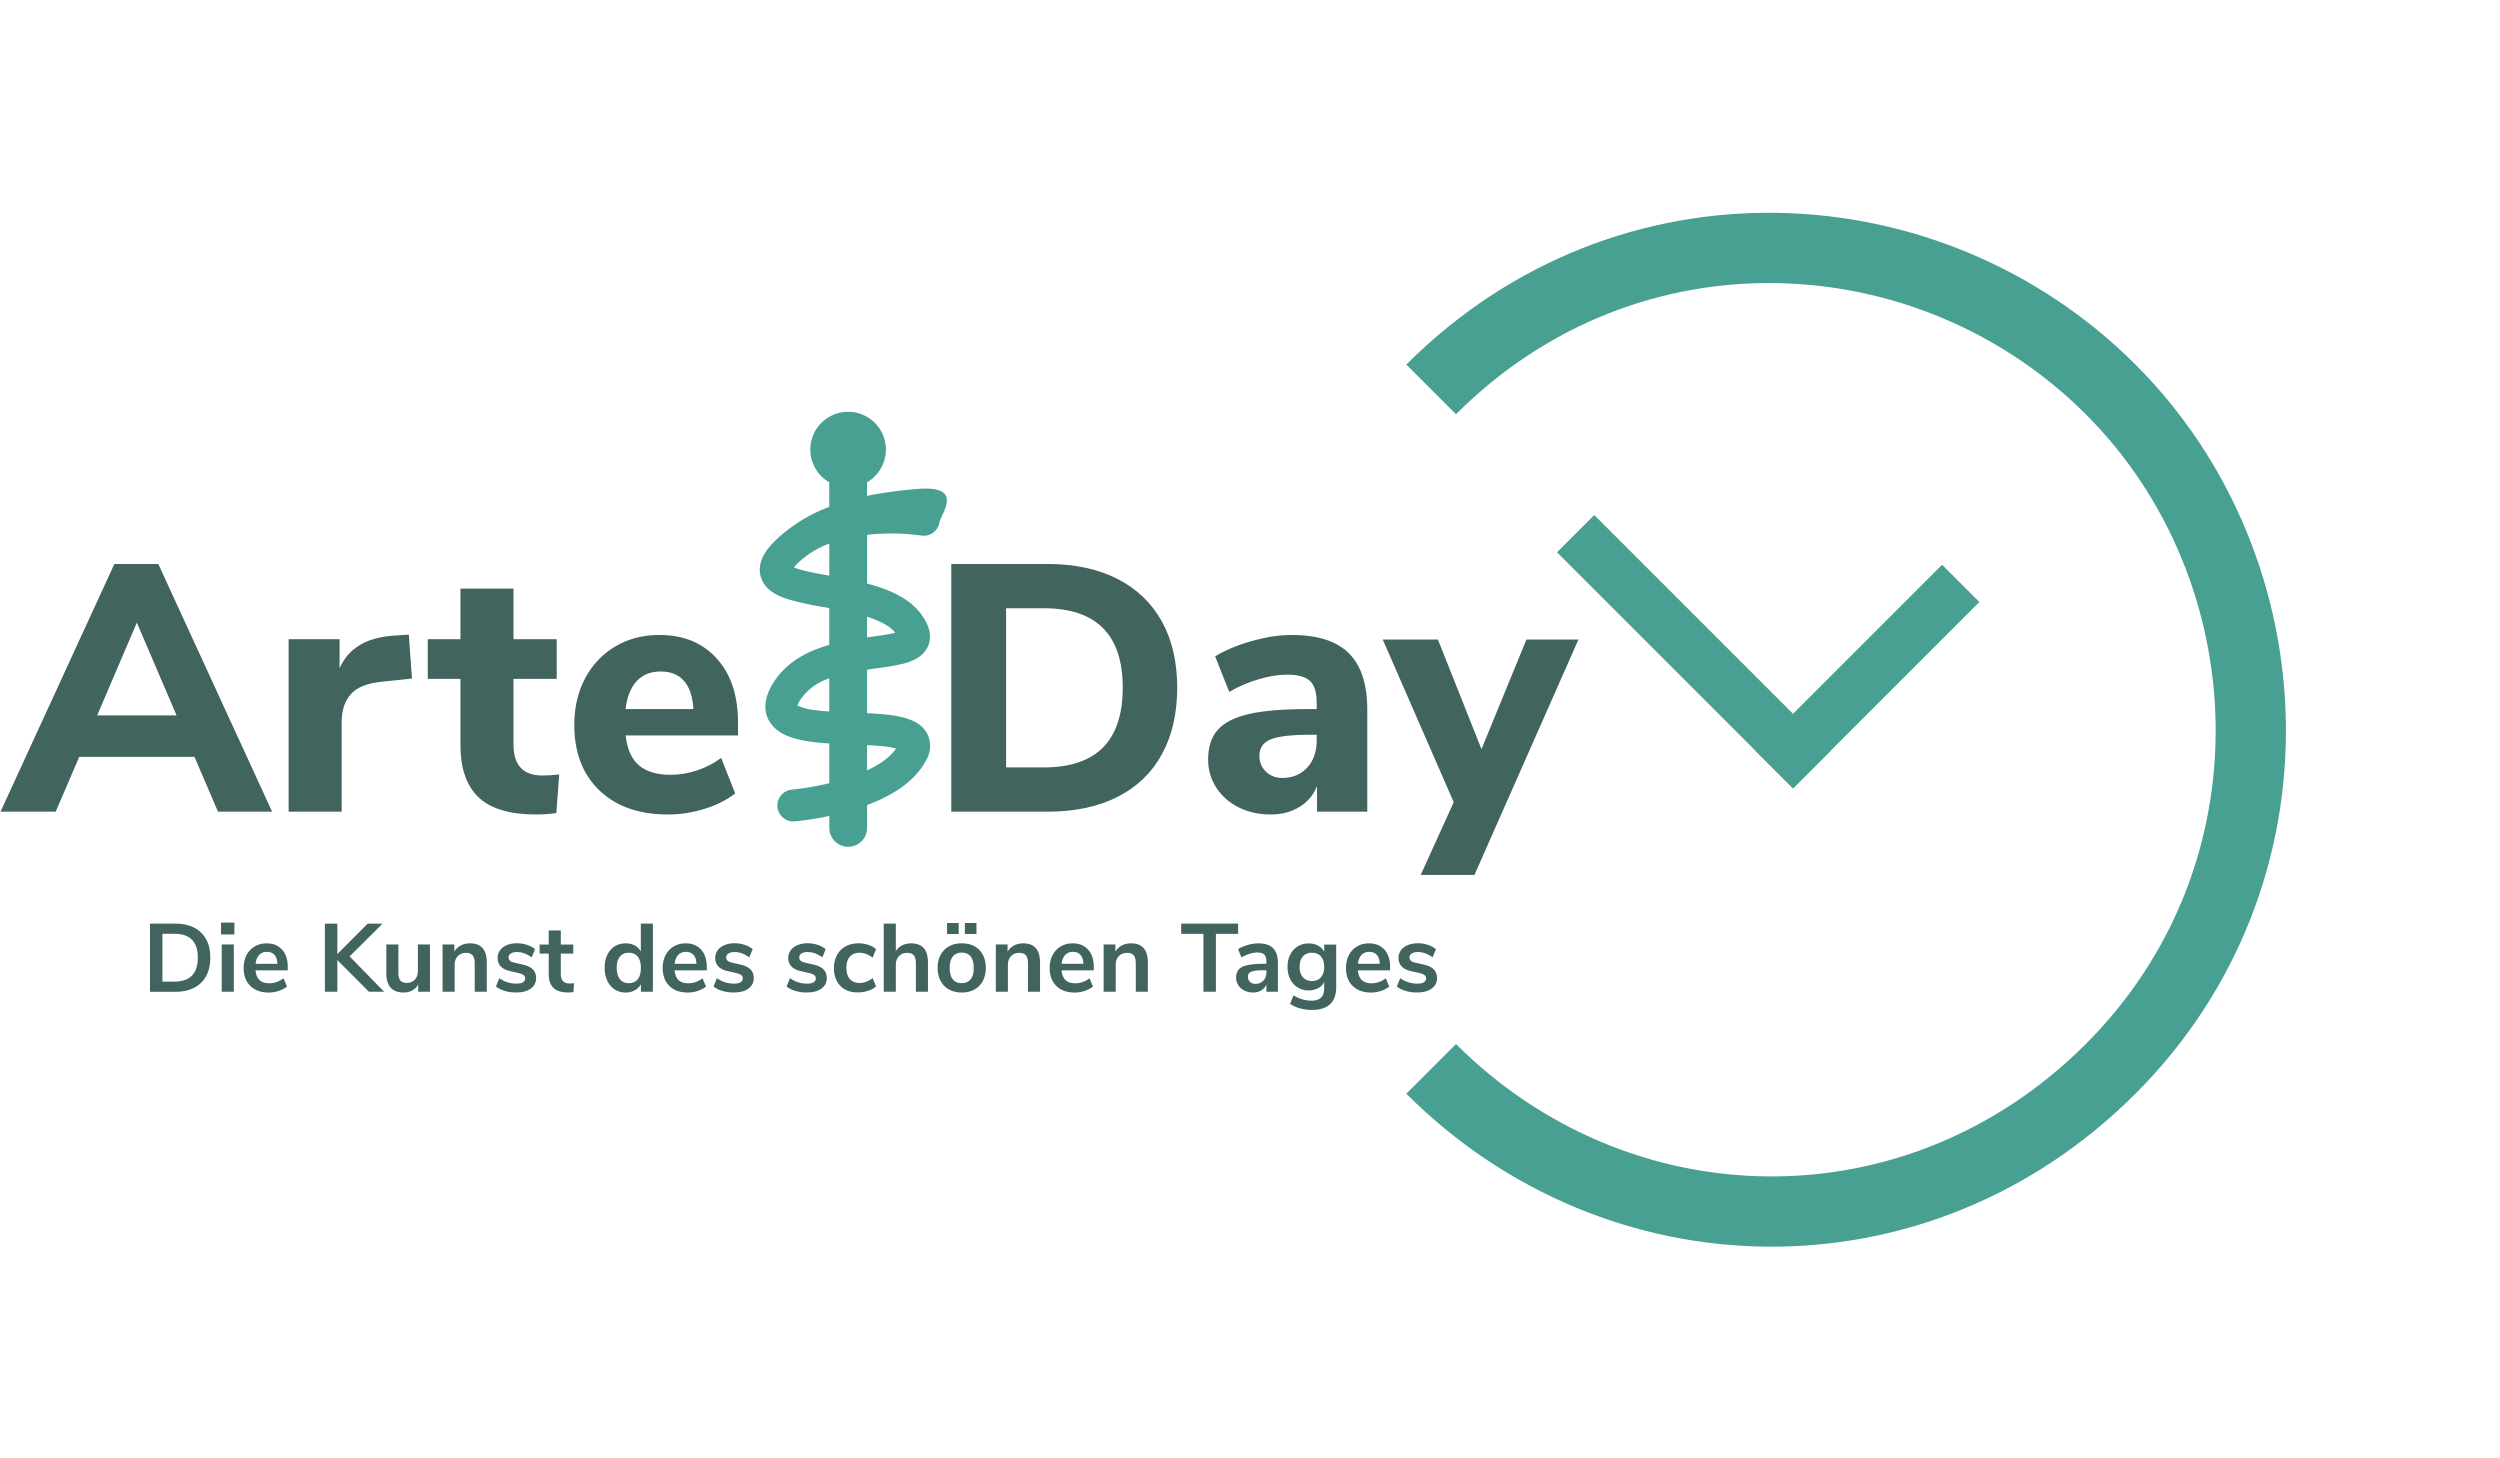
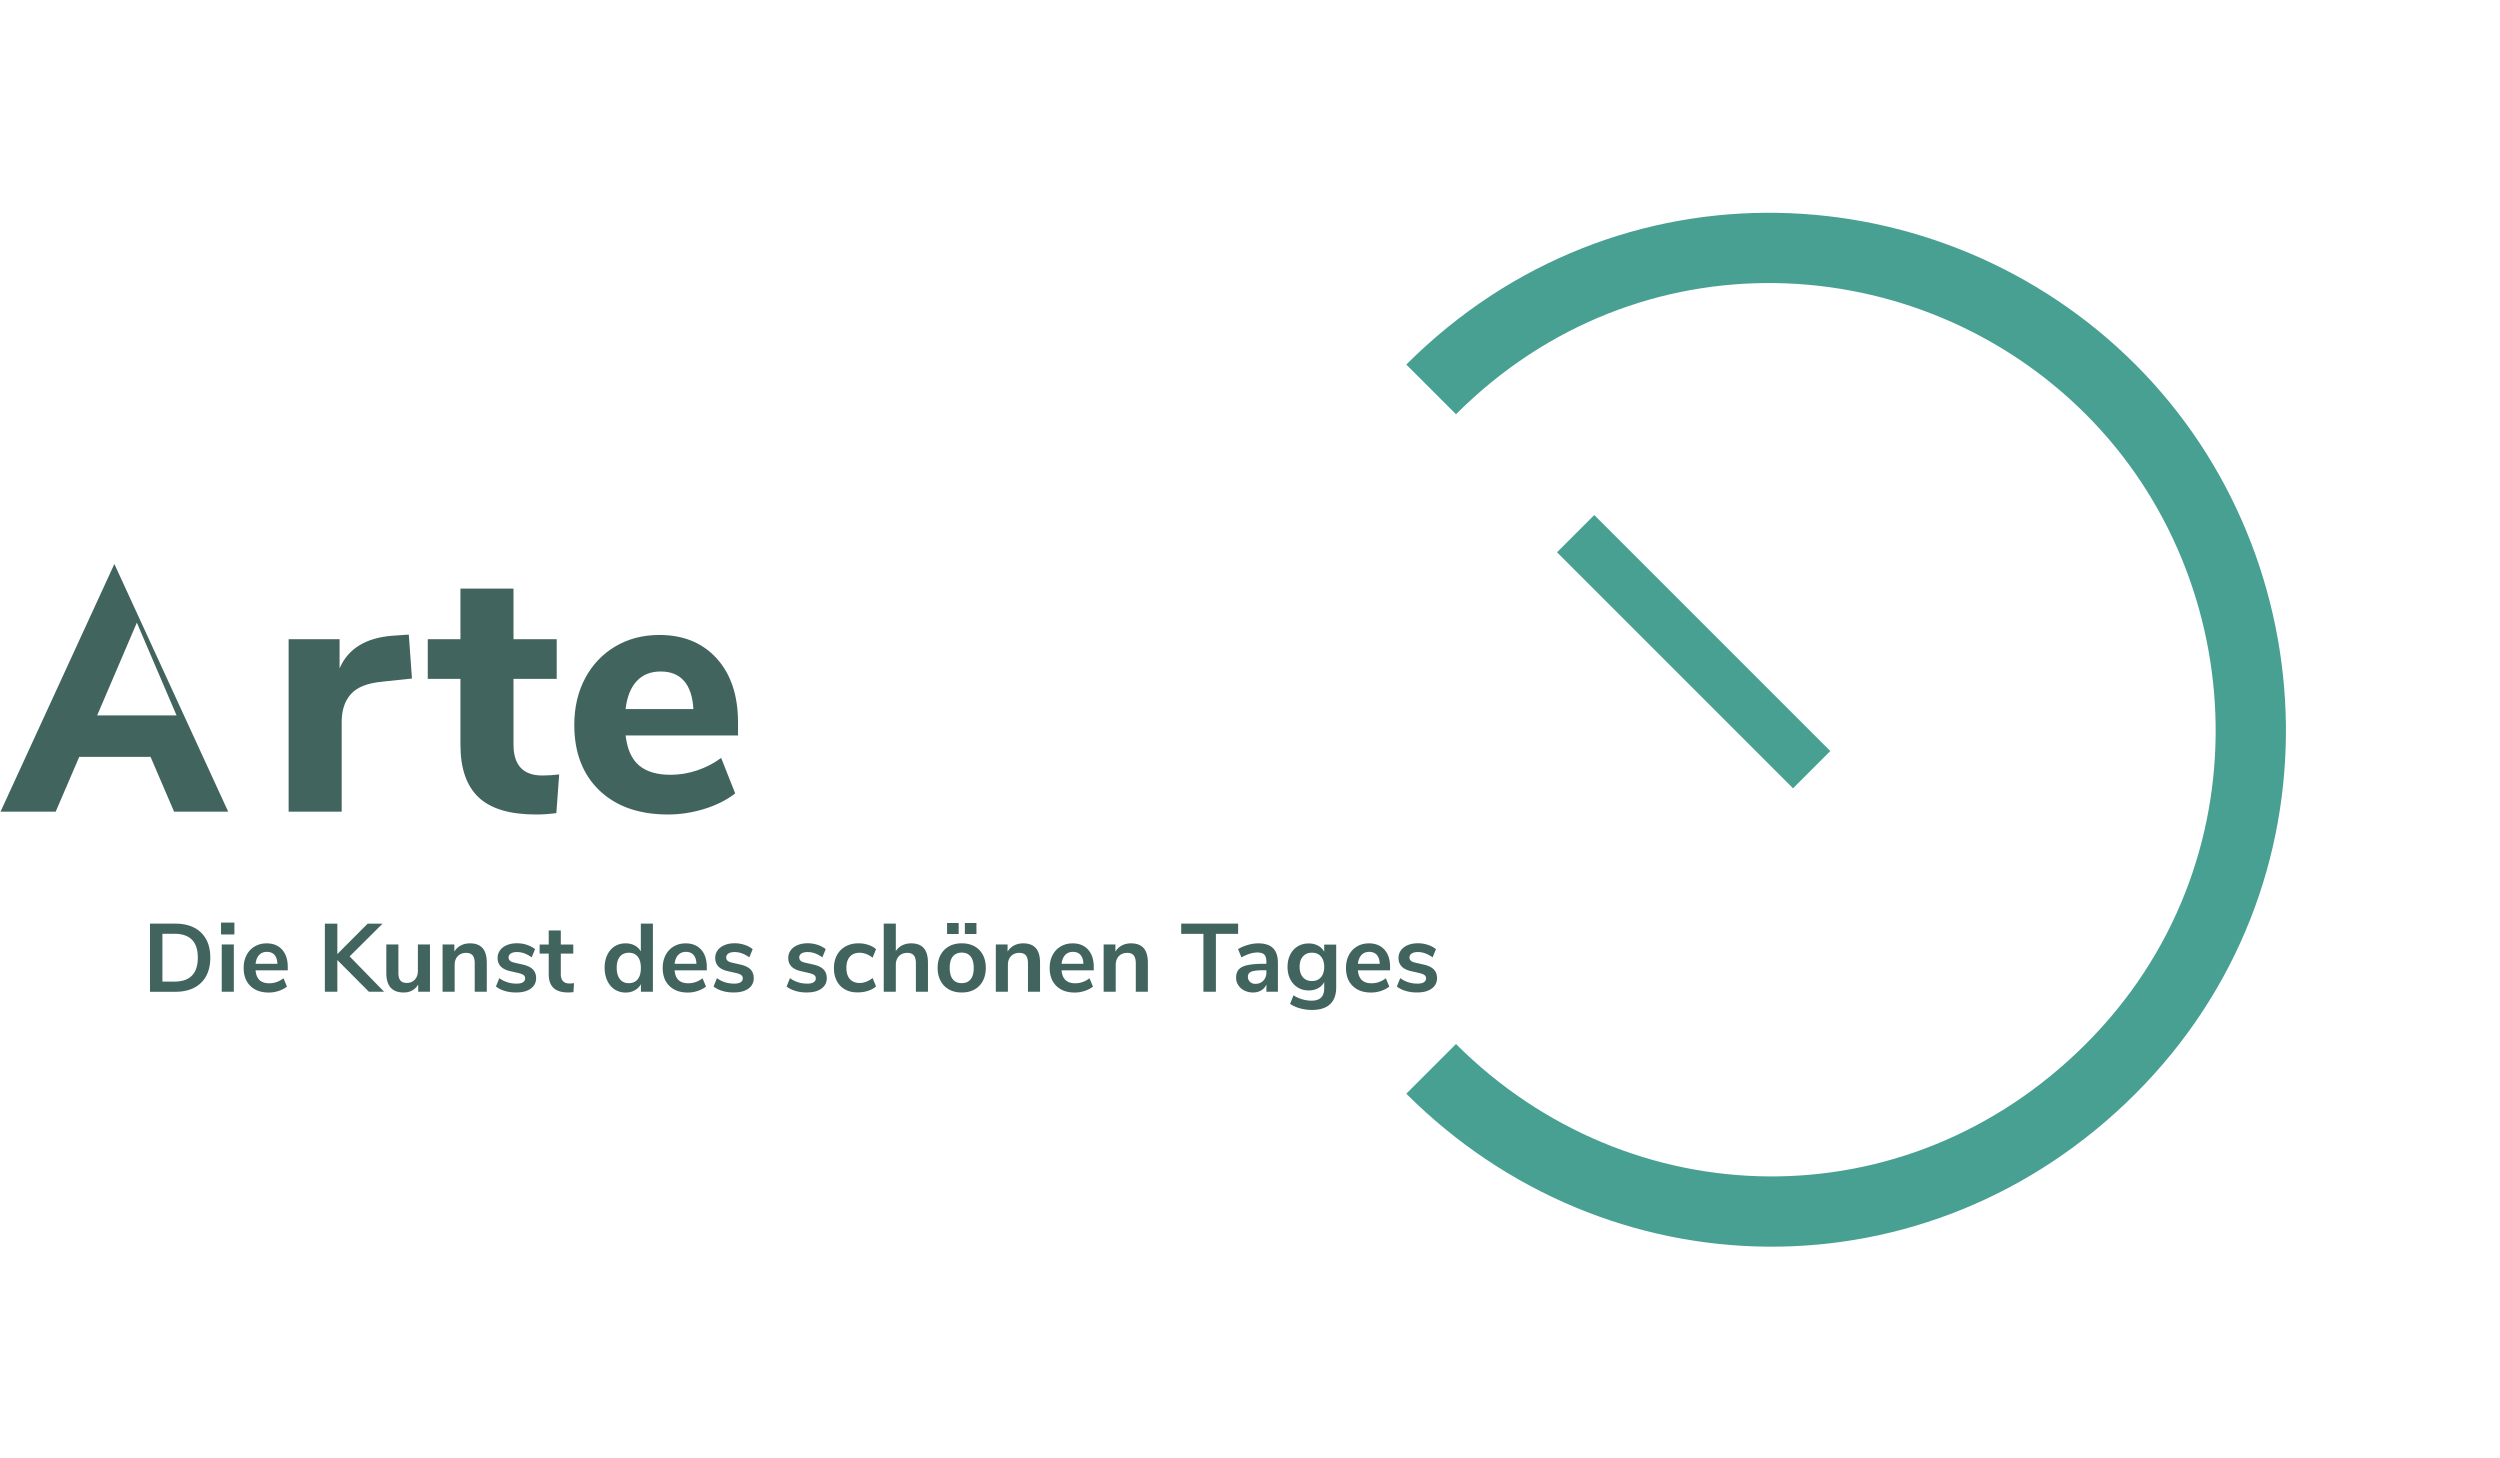
<svg xmlns="http://www.w3.org/2000/svg" id="Ebene_1" x="0" y="0" version="1.1" viewBox="0 0 569.23 332.05" xml:space="preserve">
  <style>
    .st0{enable-background:new}.st1{fill:#42645e}.st4{fill:none;stroke:#48a092;stroke-width:12;stroke-linecap:square}
  </style>
  <g id="Full" transform="translate(-184 -187.186)">
    <g class="st0">
      <path d="M218.15 397.49h5.72c2.54 0 4.51.68 5.91 2.04s2.1 3.26 2.1 5.71-.7 4.36-2.1 5.72-3.37 2.05-5.91 2.05h-5.72v-15.52zm5.54 13.2c3.56 0 5.35-1.82 5.35-5.46 0-3.62-1.78-5.43-5.35-5.43h-2.71v10.89h2.71zM237.37 397.25v2.71h-3.04v-2.71h3.04zm-2.88 4.99h2.75V413h-2.75v-10.76zM249.52 408.12h-7.33c.09 1 .39 1.74.9 2.22s1.25.73 2.2.73c1.19 0 2.27-.38 3.26-1.14l.79 1.89c-.5.41-1.13.74-1.88.99s-1.51.37-2.28.37c-1.76 0-3.15-.5-4.17-1.5s-1.53-2.36-1.53-4.09c0-1.1.22-2.08.66-2.93s1.06-1.51 1.86-1.98 1.71-.7 2.72-.7c1.48 0 2.65.48 3.51 1.43s1.29 2.27 1.29 3.94v.77zm-6.5-3.5c-.45.47-.72 1.14-.83 2.02h4.97c-.03-.89-.25-1.57-.66-2.03-.41-.46-.98-.69-1.72-.69-.73-.01-1.32.23-1.76.7zM268 413l-7.19-7.22V413h-2.84v-15.51h2.84v6.93l6.91-6.93h3.39l-7.5 7.46 7.85 8.05H268zM281.9 402.24V413h-2.68v-1.65a3.46 3.46 0 01-1.36 1.35c-.57.32-1.22.47-1.94.47-2.64 0-3.96-1.48-3.96-4.44v-6.49h2.75v6.51c0 .76.15 1.33.46 1.69.31.37.79.55 1.45.55.76 0 1.38-.25 1.84-.76.46-.51.69-1.18.69-2.01v-5.98h2.75zM293.89 403.08c.63.73.95 1.84.95 3.32v6.6h-2.75v-6.45c0-.84-.16-1.44-.47-1.83-.32-.38-.81-.57-1.49-.57-.79 0-1.43.25-1.9.75-.48.5-.71 1.17-.71 2v6.1h-2.75v-10.76h2.68v1.61c.37-.6.86-1.06 1.47-1.39.62-.32 1.31-.48 2.09-.48 1.29 0 2.25.37 2.88 1.1zM298.96 412.82c-.8-.23-1.48-.57-2.04-1.01l.77-1.91c1.14.84 2.46 1.25 3.94 1.25.63 0 1.11-.1 1.44-.31.33-.21.5-.5.5-.88 0-.32-.12-.57-.34-.75s-.63-.34-1.22-.48l-1.76-.4c-1-.22-1.74-.58-2.22-1.08-.48-.5-.73-1.14-.73-1.94 0-.66.19-1.24.56-1.75.37-.51.89-.9 1.56-1.18.67-.28 1.44-.42 2.32-.42.76 0 1.5.12 2.21.35.71.23 1.34.56 1.88.99l-.77 1.87c-1.12-.81-2.23-1.21-3.34-1.21-.6 0-1.07.11-1.41.33-.34.22-.51.53-.51.92 0 .29.11.54.32.73s.55.34 1.02.44l1.83.42c1.07.23 1.85.6 2.35 1.11.5.51.75 1.17.75 1.99 0 1-.4 1.79-1.21 2.38-.81.59-1.9.88-3.28.88-.94.02-1.82-.1-2.62-.34zM314.7 411.04l-.13 2.05c-.44.04-.84.07-1.21.07-1.51 0-2.62-.35-3.34-1.04-.72-.7-1.08-1.73-1.08-3.11v-4.69h-2.07v-2.07h2.07v-3.21h2.75v3.21h2.84v2.07h-2.84v4.64c0 1.44.67 2.16 2 2.16.32-.01.66-.03 1.01-.08zM332.66 397.49V413h-2.73v-1.74c-.32.6-.79 1.07-1.4 1.41-.61.34-1.3.51-2.08.51-.92 0-1.75-.23-2.48-.7s-1.29-1.13-1.69-1.99c-.4-.86-.61-1.84-.61-2.96 0-1.12.2-2.09.61-2.93.4-.84.96-1.48 1.68-1.94s1.55-.68 2.49-.68c.78 0 1.47.16 2.07.48.6.32 1.06.78 1.39 1.36v-6.34h2.75zm-3.45 12.65c.48-.6.71-1.46.71-2.57 0-1.12-.24-1.97-.71-2.56s-1.15-.89-2.01-.89c-.88 0-1.56.29-2.05.88-.48.59-.73 1.43-.73 2.53 0 1.11.24 1.98.73 2.6.48.62 1.16.92 2.02.92.89-.01 1.57-.31 2.04-.91zM344.93 408.12h-7.33c.09 1 .39 1.74.9 2.22.51.48 1.25.73 2.2.73 1.19 0 2.27-.38 3.26-1.14l.79 1.89c-.5.41-1.13.74-1.88.99s-1.51.37-2.28.37c-1.76 0-3.15-.5-4.17-1.5s-1.53-2.36-1.53-4.09c0-1.1.22-2.08.66-2.93.44-.85 1.06-1.51 1.86-1.98s1.7-.7 2.72-.7c1.48 0 2.65.48 3.51 1.43s1.29 2.27 1.29 3.94v.77zm-6.5-3.5c-.45.47-.72 1.14-.83 2.02h4.97c-.03-.89-.25-1.57-.66-2.03-.41-.46-.98-.69-1.72-.69s-1.31.23-1.76.7zM348.51 412.82c-.8-.23-1.48-.57-2.04-1.01l.77-1.91c1.14.84 2.46 1.25 3.94 1.25.63 0 1.11-.1 1.44-.31.33-.21.5-.5.5-.88 0-.32-.11-.57-.34-.75-.23-.18-.63-.34-1.22-.48l-1.76-.4c-1-.22-1.74-.58-2.22-1.08-.48-.5-.73-1.14-.73-1.94 0-.66.19-1.24.56-1.75s.89-.9 1.56-1.18c.67-.28 1.44-.42 2.32-.42.76 0 1.5.12 2.21.35.71.23 1.34.56 1.88.99l-.77 1.87c-1.12-.81-2.23-1.21-3.34-1.21-.6 0-1.07.11-1.41.33-.34.22-.51.53-.51.92 0 .29.11.54.32.73s.55.34 1.02.44l1.83.42c1.07.23 1.85.6 2.35 1.11s.75 1.17.75 1.99c0 1-.4 1.79-1.21 2.38-.81.59-1.9.88-3.28.88-.95.02-1.82-.1-2.62-.34zM365.14 412.82c-.8-.23-1.48-.57-2.04-1.01l.77-1.91c1.14.84 2.46 1.25 3.94 1.25.63 0 1.11-.1 1.44-.31.33-.21.5-.5.5-.88 0-.32-.11-.57-.34-.75-.23-.18-.63-.34-1.22-.48l-1.76-.4c-1-.22-1.74-.58-2.22-1.08-.48-.5-.73-1.14-.73-1.94 0-.66.19-1.24.56-1.75s.89-.9 1.56-1.18c.67-.28 1.44-.42 2.32-.42.76 0 1.5.12 2.21.35.71.23 1.34.56 1.88.99l-.77 1.87c-1.12-.81-2.23-1.21-3.34-1.21-.6 0-1.07.11-1.41.33-.34.22-.51.53-.51.92 0 .29.11.54.32.73s.55.34 1.02.44l1.83.42c1.07.23 1.85.6 2.35 1.11s.75 1.17.75 1.99c0 1-.4 1.79-1.21 2.38-.81.59-1.9.88-3.28.88-.95.02-1.82-.1-2.62-.34zM376.44 412.49a4.56 4.56 0 01-1.9-1.94c-.44-.84-.66-1.81-.66-2.93 0-1.11.23-2.1.69-2.96.46-.86 1.12-1.52 1.97-1.99.85-.47 1.83-.7 2.95-.7.76 0 1.51.12 2.23.36.73.24 1.31.57 1.75.98l-.79 1.94c-.45-.37-.93-.65-1.44-.84s-1.01-.29-1.51-.29c-.95 0-1.69.3-2.22.89-.53.59-.79 1.45-.79 2.56 0 1.1.26 1.95.79 2.54.53.59 1.27.89 2.22.89.5 0 1-.09 1.51-.29s.99-.47 1.44-.84l.79 1.91c-.47.43-1.07.76-1.8 1s-1.5.36-2.29.36c-1.13.04-2.11-.19-2.94-.65zM394.34 403.08c.63.73.95 1.84.95 3.32v6.6h-2.75v-6.45c0-.84-.16-1.44-.47-1.83-.32-.38-.81-.57-1.49-.57-.79 0-1.43.25-1.9.75-.48.5-.71 1.17-.71 2v6.1h-2.75v-15.51h2.75v6.25c.37-.57.85-1.01 1.46-1.31.61-.3 1.29-.45 2.04-.45 1.28 0 2.24.37 2.87 1.1zM400.1 412.49c-.83-.45-1.47-1.11-1.93-1.96-.45-.85-.68-1.84-.68-2.97 0-1.13.23-2.12.68-2.96.46-.84 1.1-1.49 1.93-1.95.83-.46 1.79-.68 2.89-.68s2.06.23 2.89.68c.83.46 1.47 1.1 1.91 1.95.45.84.67 1.83.67 2.96s-.22 2.12-.67 2.97-1.08 1.5-1.91 1.96c-.83.46-1.79.68-2.89.68s-2.07-.22-2.89-.68zm2.18-15.15v2.51h-2.64v-2.51h2.64zm2.73 12.82c.47-.59.7-1.45.7-2.6 0-1.13-.24-1.99-.7-2.58-.47-.59-1.14-.89-2.02-.89s-1.56.3-2.04.89c-.48.59-.71 1.46-.71 2.58 0 1.14.23 2.01.7 2.6.47.59 1.14.88 2.02.88.9 0 1.58-.29 2.05-.88zm1.32-12.82v2.51h-2.64v-2.51h2.64zM419.86 403.08c.63.73.95 1.84.95 3.32v6.6h-2.75v-6.45c0-.84-.16-1.44-.47-1.83-.32-.38-.81-.57-1.49-.57-.79 0-1.43.25-1.9.75-.48.5-.71 1.17-.71 2v6.1h-2.75v-10.76h2.68v1.61c.37-.6.86-1.06 1.47-1.39.62-.32 1.31-.48 2.09-.48 1.29 0 2.25.37 2.88 1.1zM433.04 408.12h-7.33c.09 1 .39 1.74.9 2.22.51.48 1.25.73 2.2.73 1.19 0 2.27-.38 3.26-1.14l.79 1.89c-.5.41-1.13.74-1.88.99s-1.51.37-2.28.37c-1.76 0-3.15-.5-4.17-1.5s-1.53-2.36-1.53-4.09c0-1.1.22-2.08.66-2.93.44-.85 1.06-1.51 1.86-1.98s1.7-.7 2.72-.7c1.48 0 2.65.48 3.51 1.43s1.29 2.27 1.29 3.94v.77zm-6.5-3.5c-.45.47-.72 1.14-.83 2.02h4.97c-.03-.89-.25-1.57-.66-2.03-.41-.46-.98-.69-1.72-.69s-1.31.23-1.76.7zM444.41 403.08c.63.73.95 1.84.95 3.32v6.6h-2.75v-6.45c0-.84-.16-1.44-.47-1.83-.32-.38-.81-.57-1.49-.57-.79 0-1.43.25-1.9.75-.48.5-.71 1.17-.71 2v6.1h-2.75v-10.76h2.68v1.61c.37-.6.86-1.06 1.47-1.39.62-.32 1.31-.48 2.09-.48 1.29 0 2.25.37 2.88 1.1zM458.01 399.82h-5.06v-2.33h12.96v2.33h-5.06V413h-2.84v-13.18zM473.87 403.08c.73.73 1.1 1.86 1.1 3.39V413h-2.62v-1.65c-.25.57-.64 1.02-1.18 1.34-.54.32-1.15.48-1.86.48-.72 0-1.37-.15-1.96-.44a3.49 3.49 0 01-1.39-1.21c-.34-.51-.51-1.09-.51-1.72 0-.79.2-1.42.61-1.87.4-.46 1.06-.79 1.97-.99s2.16-.31 3.76-.31h.55v-.51c0-.73-.16-1.26-.47-1.58-.32-.32-.84-.48-1.57-.48-.57 0-1.17.1-1.79.3-.62.2-1.24.47-1.84.83l-.77-1.89c.6-.38 1.33-.7 2.18-.95.85-.25 1.66-.37 2.42-.37 1.51 0 2.64.37 3.37 1.1zm-2.21 7.38c.46-.49.69-1.12.69-1.9v-.46h-.4c-.98 0-1.75.04-2.29.13s-.93.24-1.17.46c-.23.22-.35.52-.35.9 0 .47.16.85.48 1.16s.73.45 1.23.45c.75 0 1.35-.25 1.81-.74zM488.24 402.24v9.77c0 1.69-.47 2.96-1.4 3.83s-2.31 1.3-4.12 1.3c-.94 0-1.84-.12-2.71-.36-.87-.24-1.62-.58-2.27-1.02l.77-1.94c1.33.81 2.71 1.21 4.14 1.21 1.91 0 2.86-.94 2.86-2.82v-1.41c-.32.6-.79 1.07-1.41 1.4-.62.33-1.32.5-2.11.5-.94 0-1.77-.22-2.5-.67-.73-.45-1.29-1.07-1.71-1.88-.41-.81-.62-1.74-.62-2.79 0-1.06.2-1.99.61-2.8.4-.81.97-1.44 1.71-1.89.73-.45 1.57-.67 2.51-.67.79 0 1.5.17 2.11.5.62.33 1.09.8 1.41 1.4v-1.63h2.73zm-3.47 7.46c.49-.57.74-1.36.74-2.35 0-1.01-.25-1.8-.74-2.38-.49-.57-1.18-.86-2.06-.86-.87 0-1.55.29-2.05.86-.5.57-.75 1.36-.75 2.38 0 .98.25 1.76.75 2.34.5.58 1.18.87 2.05.87.88 0 1.57-.29 2.06-.86zM500.51 408.12h-7.33c.09 1 .39 1.74.9 2.22.51.48 1.25.73 2.2.73 1.19 0 2.27-.38 3.26-1.14l.79 1.89c-.5.41-1.13.74-1.88.99s-1.51.37-2.28.37c-1.76 0-3.15-.5-4.17-1.5s-1.53-2.36-1.53-4.09c0-1.1.22-2.08.66-2.93.44-.85 1.06-1.51 1.86-1.98s1.7-.7 2.72-.7c1.48 0 2.65.48 3.51 1.43s1.29 2.27 1.29 3.94v.77zm-6.5-3.5c-.45.47-.72 1.14-.83 2.02h4.97c-.03-.89-.25-1.57-.66-2.03-.41-.46-.98-.69-1.72-.69s-1.31.23-1.76.7zM504.09 412.82c-.8-.23-1.48-.57-2.04-1.01l.77-1.91c1.14.84 2.46 1.25 3.94 1.25.63 0 1.11-.1 1.44-.31.33-.21.5-.5.5-.88 0-.32-.11-.57-.34-.75-.23-.18-.63-.34-1.22-.48l-1.76-.4c-1-.22-1.74-.58-2.22-1.08-.48-.5-.73-1.14-.73-1.94 0-.66.19-1.24.56-1.75s.89-.9 1.56-1.18c.67-.28 1.44-.42 2.32-.42.76 0 1.5.12 2.21.35.71.23 1.34.56 1.88.99l-.77 1.87c-1.12-.81-2.23-1.21-3.34-1.21-.6 0-1.07.11-1.41.33-.34.22-.51.53-.51.92 0 .29.11.54.32.73s.55.34 1.02.44l1.83.42c1.07.23 1.85.6 2.35 1.11s.75 1.17.75 1.99c0 1-.4 1.79-1.21 2.38-.81.59-1.9.88-3.28.88-.95.02-1.82-.1-2.62-.34z" class="st1" />
    </g>
    <g id="Gruppe_2">
      <g class="st0">
-         <path d="M228.28 359.52h-26.24L196.68 372h-12.56l25.92-56.4h10l25.92 56.4h-12.32l-5.36-12.48zm-4.08-9.44l-9.04-21.12-9.04 21.12h18.08zM277.8 341.68l-6.8.72c-3.36.32-5.73 1.27-7.12 2.84-1.39 1.57-2.08 3.67-2.08 6.28V372h-12.08v-39.28h11.6v6.64c1.97-4.53 6.05-7.01 12.24-7.44l3.52-.24.72 10zM311.32 363.52l-.64 8.8c-1.55.21-3.09.32-4.64.32-5.97 0-10.33-1.31-13.08-3.92s-4.12-6.59-4.12-11.92v-15.04h-7.44v-9.04h7.44V321.2h12.08v11.52h9.84v9.04h-9.84v14.96c0 4.69 2.19 7.04 6.56 7.04 1.22 0 2.5-.08 3.84-.24zM352.04 354.64h-25.6c.37 3.15 1.4 5.43 3.08 6.84 1.68 1.41 4.07 2.12 7.16 2.12 2.03 0 4.04-.33 6.04-1 2-.67 3.83-1.61 5.48-2.84l3.2 8.08c-1.92 1.49-4.25 2.67-7 3.52-2.75.85-5.51 1.28-8.28 1.28-6.61 0-11.83-1.83-15.64-5.48-3.81-3.65-5.72-8.63-5.72-14.92 0-4 .83-7.55 2.48-10.64 1.65-3.09 3.95-5.51 6.88-7.24 2.93-1.73 6.27-2.6 10-2.6 5.49 0 9.85 1.79 13.08 5.36 3.23 3.57 4.84 8.43 4.84 14.56v2.96zm-23.08-12.36c-1.36 1.47-2.2 3.59-2.52 6.36h15.44c-.16-2.83-.87-4.96-2.12-6.4-1.25-1.44-3.03-2.16-5.32-2.16-2.3 0-4.12.73-5.48 2.2z" class="st1" />
+         <path d="M228.28 359.52h-26.24L196.68 372h-12.56l25.92-56.4l25.92 56.4h-12.32l-5.36-12.48zm-4.08-9.44l-9.04-21.12-9.04 21.12h18.08zM277.8 341.68l-6.8.72c-3.36.32-5.73 1.27-7.12 2.84-1.39 1.57-2.08 3.67-2.08 6.28V372h-12.08v-39.28h11.6v6.64c1.97-4.53 6.05-7.01 12.24-7.44l3.52-.24.72 10zM311.32 363.52l-.64 8.8c-1.55.21-3.09.32-4.64.32-5.97 0-10.33-1.31-13.08-3.92s-4.12-6.59-4.12-11.92v-15.04h-7.44v-9.04h7.44V321.2h12.08v11.52h9.84v9.04h-9.84v14.96c0 4.69 2.19 7.04 6.56 7.04 1.22 0 2.5-.08 3.84-.24zM352.04 354.64h-25.6c.37 3.15 1.4 5.43 3.08 6.84 1.68 1.41 4.07 2.12 7.16 2.12 2.03 0 4.04-.33 6.04-1 2-.67 3.83-1.61 5.48-2.84l3.2 8.08c-1.92 1.49-4.25 2.67-7 3.52-2.75.85-5.51 1.28-8.28 1.28-6.61 0-11.83-1.83-15.64-5.48-3.81-3.65-5.72-8.63-5.72-14.92 0-4 .83-7.55 2.48-10.64 1.65-3.09 3.95-5.51 6.88-7.24 2.93-1.73 6.27-2.6 10-2.6 5.49 0 9.85 1.79 13.08 5.36 3.23 3.57 4.84 8.43 4.84 14.56v2.96zm-23.08-12.36c-1.36 1.47-2.2 3.59-2.52 6.36h15.44c-.16-2.83-.87-4.96-2.12-6.4-1.25-1.44-3.03-2.16-5.32-2.16-2.3 0-4.12.73-5.48 2.2z" class="st1" />
      </g>
      <g class="st0">
-         <path d="M400.6 315.6h21.92c6.13 0 11.41 1.12 15.84 3.36 4.43 2.24 7.81 5.47 10.16 9.68 2.35 4.21 3.52 9.25 3.52 15.12 0 5.87-1.16 10.92-3.48 15.16s-5.69 7.48-10.12 9.72c-4.43 2.24-9.73 3.36-15.92 3.36H400.6v-56.4zm21.04 46.32c12 0 18-6.05 18-18.16 0-12.05-6-18.08-18-18.08h-8.56v36.24h8.56zM491.12 335.92c2.8 2.77 4.2 7.07 4.2 12.88V372h-11.44v-5.84c-.8 2.03-2.13 3.61-4 4.76s-4.05 1.72-6.56 1.72c-2.67 0-5.08-.53-7.24-1.6s-3.87-2.56-5.12-4.48c-1.25-1.92-1.88-4.05-1.88-6.4 0-2.88.73-5.15 2.2-6.8 1.47-1.65 3.83-2.85 7.08-3.6s7.71-1.12 13.36-1.12h2.08v-1.44c0-2.35-.51-4-1.52-4.96s-2.77-1.44-5.28-1.44c-1.92 0-4.05.35-6.4 1.04-2.35.69-4.59 1.65-6.72 2.88l-3.2-8.08c2.24-1.39 5-2.55 8.28-3.48 3.28-.93 6.33-1.4 9.16-1.4 5.87 0 10.2 1.39 13 4.16zm-9.48 26.04c1.44-1.57 2.16-3.61 2.16-6.12v-1.36h-1.36c-4.32 0-7.35.35-9.08 1.04-1.73.69-2.6 1.95-2.6 3.76 0 1.44.49 2.64 1.48 3.6s2.23 1.44 3.72 1.44c2.35 0 4.24-.79 5.68-2.36zM543.4 332.8l-23.68 53.6h-12.24l7.52-16.56-16.16-37.04h12.56l9.92 24.96 10.24-24.96h11.84z" class="st1" />
-       </g>
-       <path id="Pfad_16" fill="#48a092" d="M392.57 298.55c-3.75.29-7.47.81-11.16 1.55V297c4.11-2.37 5.52-7.63 3.15-11.75-2.37-4.11-7.63-5.52-11.75-3.15s-5.52 7.63-3.15 11.75a8.575 8.575 0 003.15 3.15v5.61c-4.62 1.7-8.84 4.34-12.38 7.76-1.09 1.08-4.39 4.39-3.17 8.26.95 3.03 3.99 4.31 6.2 5.01 2.65.75 5.34 1.34 8.06 1.77l1.29.23v8.38c-.72.21-1.44.43-2.15.69-5.14 1.85-8.72 4.64-10.95 8.56-1.17 2.06-2.23 5.12-.61 8.02 2.12 3.8 7.46 4.78 13.72 5.18v9.05c-2.8.67-5.65 1.16-8.51 1.46a3.627 3.627 0 00.31 7.24c.1 0 .21 0 .32-.01 2.65-.27 5.28-.68 7.89-1.25v2.74c.01 2.37 1.94 4.3 4.31 4.29a4.302 4.302 0 004.29-4.29v-5.21c6.71-2.51 11.22-5.93 13.43-10.18a6.266 6.266 0 00.14-6.28c-2.03-3.49-7.06-4.14-13.58-4.45v-9.92c.77-.11 1.53-.22 2.27-.32 2.1-.24 4.19-.61 6.25-1.11 1.04-.28 4.19-1.15 5.38-3.97.9-2.15.38-4.57-1.56-7.21-2.72-3.68-7.32-5.67-12.33-6.99v-11.1c.48-.05.95-.1 1.41-.14 3.63-.29 7.29-.19 10.9.3 1.98.33 3.84-1.01 4.17-2.99.32-1.98 5.95-8.65-5.34-7.58zm-7.13 58.6c.87.09 1.74.25 2.58.46-1.22 1.83-3.48 3.54-6.6 5v-5.77c1.44.07 2.8.17 4.02.31zm-12.62-7.96c-1.2-.08-2.35-.19-3.4-.34-1.33-.11-2.63-.46-3.84-1.04.11-.34.26-.66.44-.96a12.46 12.46 0 016.79-5.2l.01 7.54zm15.02-17.92c-1.4.35-3.57.65-5.16.87l-1.26.18v-4.71c2.81.89 5.18 2.04 6.42 3.66zm-15.02-13.01c-2.3-.42-4.48-.81-6.2-1.27-.63-.16-1.26-.36-1.86-.6.26-.31.53-.61.82-.9 2.07-2 4.54-3.54 7.25-4.53l-.01 7.3z" />
+         </g>
    </g>
    <path id="Pfad_17" fill="none" stroke="#48a092" stroke-miterlimit="10" stroke-width="16" d="M509.86 275.85c44.87-44.87 113.71-41 154.71 0s44.09 110.62 0 154.71-112.17 42.54-154.71 0" />
    <g id="Gruppe_1" transform="rotate(-45 595.607 345.134)">
      <path id="Linie_1" d="M584 288v64" class="st4" />
-       <path id="Linie_2" d="M632 352h-48" class="st4" />
    </g>
  </g>
</svg>